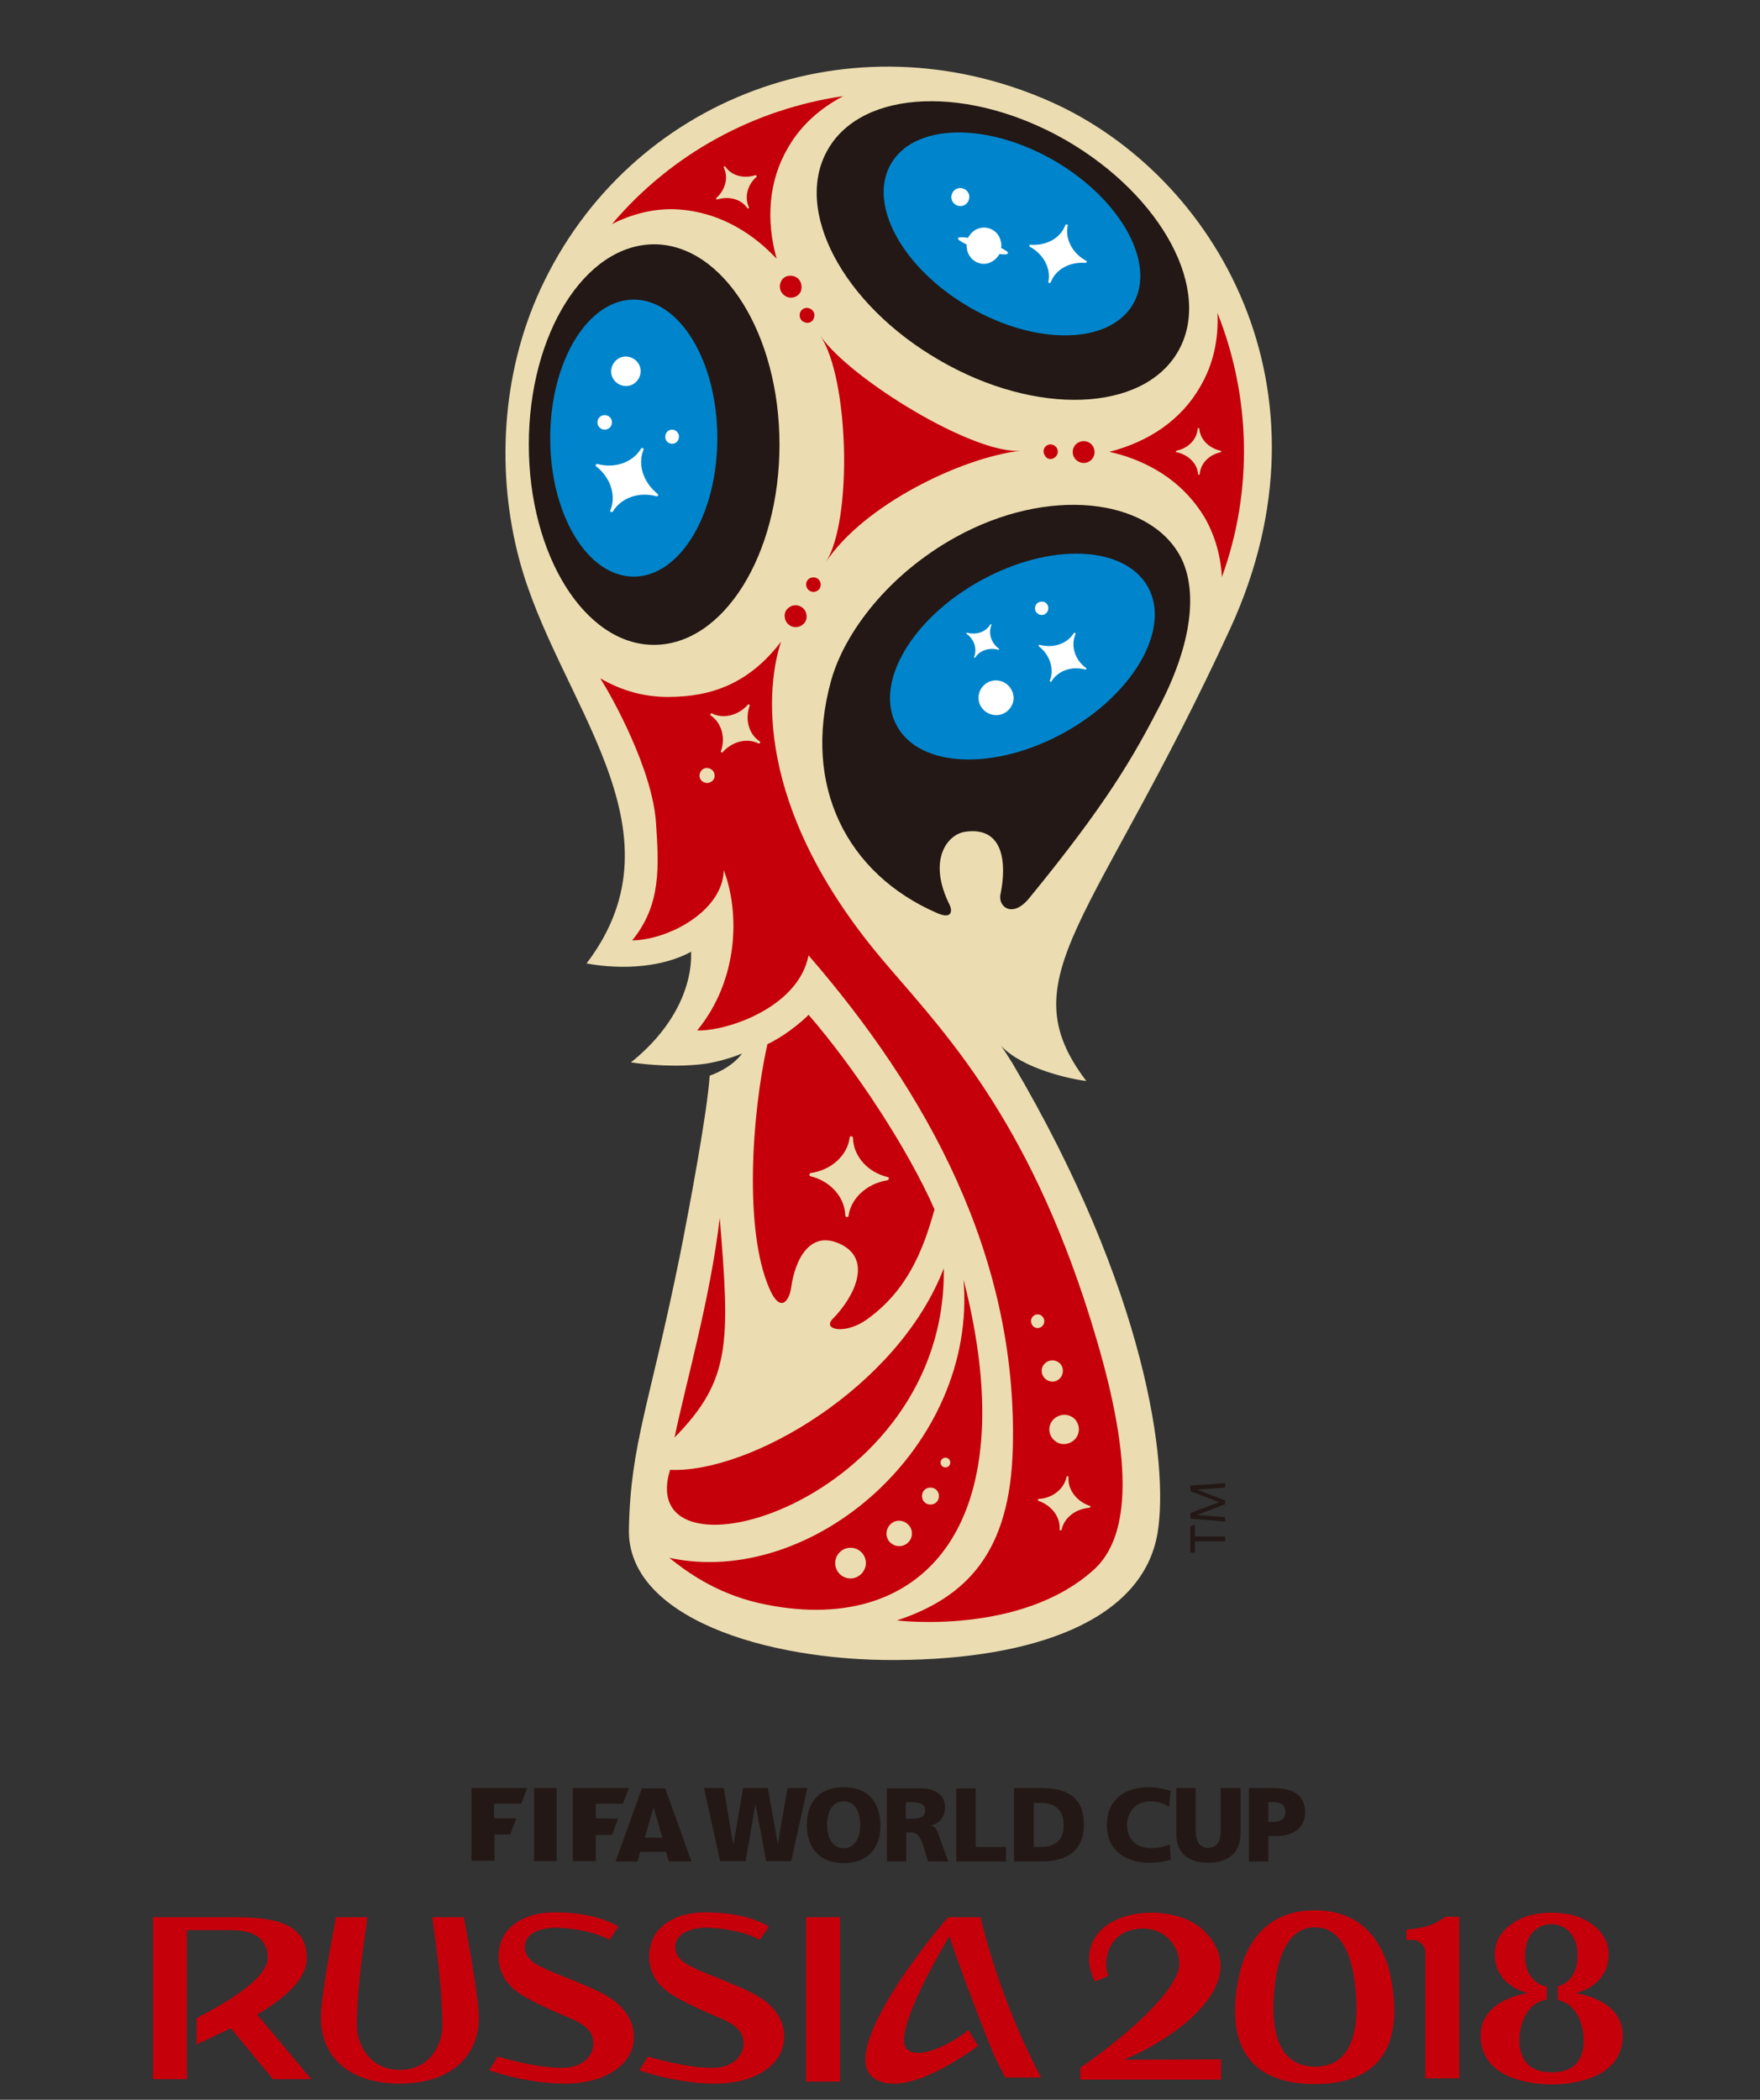
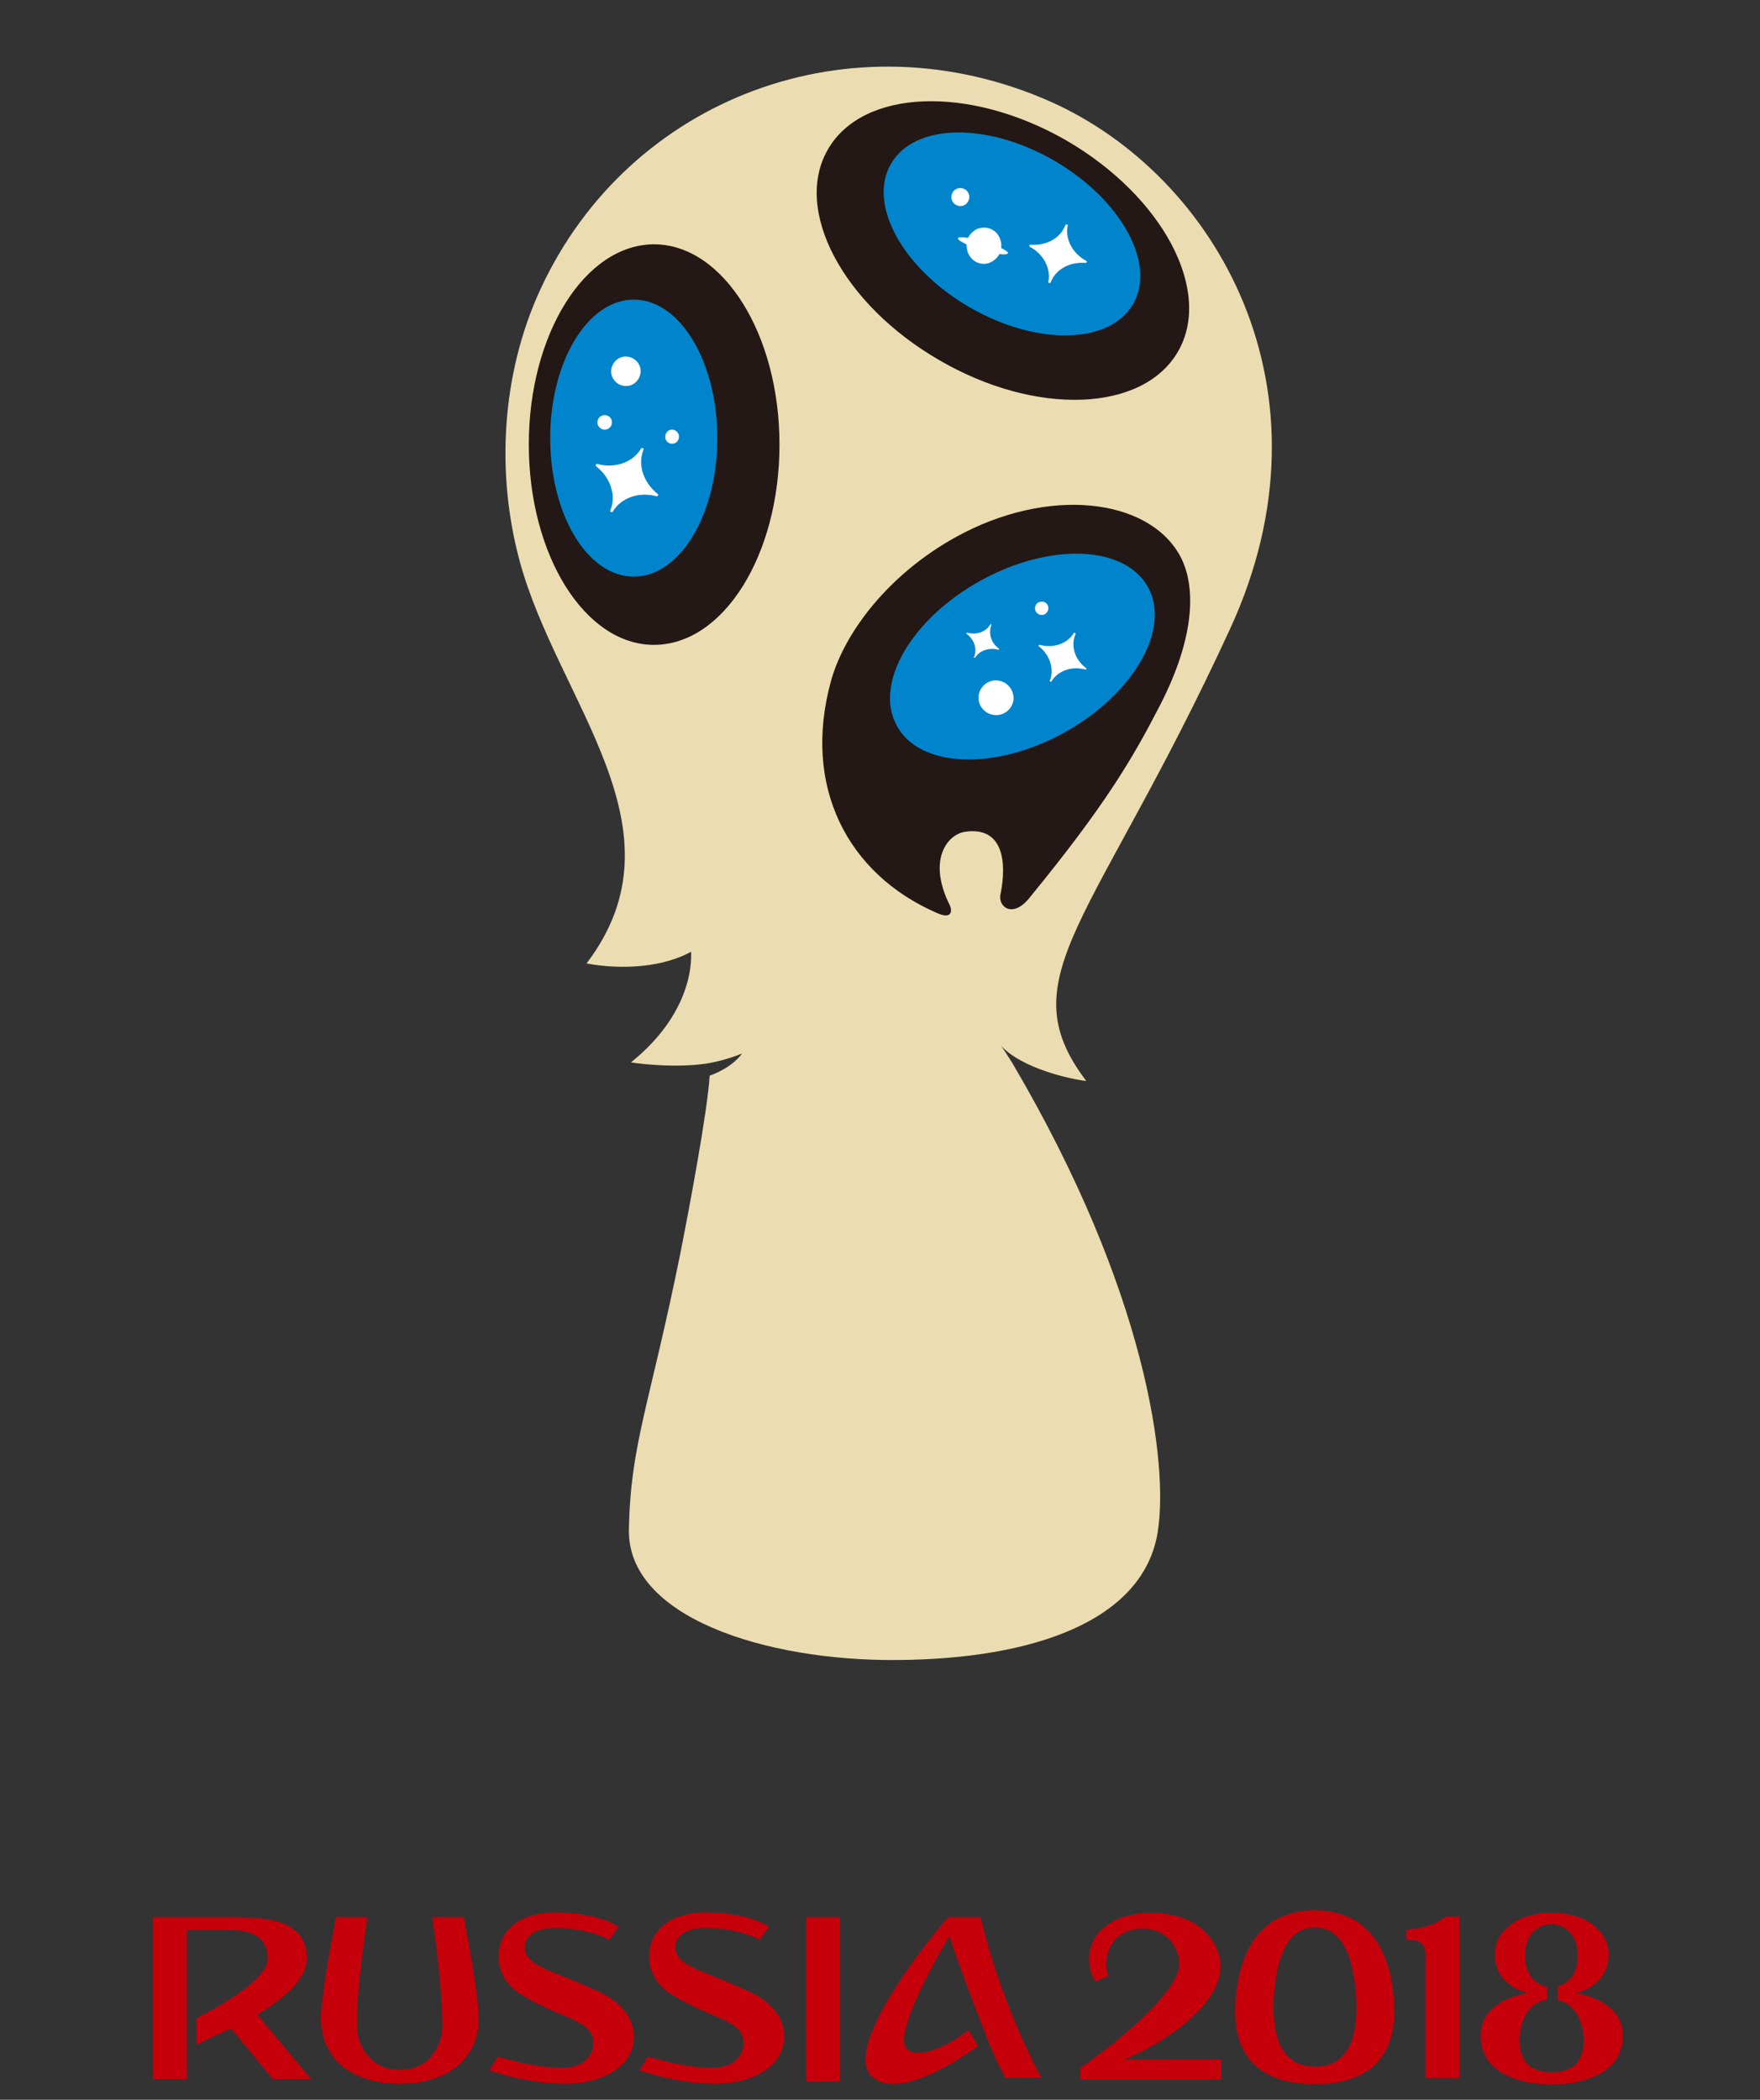
<svg xmlns="http://www.w3.org/2000/svg" version="1.1" id="layer" x="0px" y="0px" viewBox="0 0 436 520" style="enable-background:new 0 0 436 520;" xml:space="preserve">
  <rect x="0" y="0" width="436" height="520" fill="#333333" stroke="none" />
  <style type="text/css"> .st0{fill:#C6000B;} .st1{fill:#231815;} .st2{fill:#EBDDB1;} .st3{fill:#0085CD;} .st4{fill:#FFFFFF;} </style>
  <g>
    <path class="st0" d="M242.9,474.8h-8c-3.3,3.5-28.1,33.8-18.2,40c6.9,4.3,19.5-3.8,25.6-8.1l-2.4-4c-4.3,3.6-12.3,7.5-15.2,4.8 c-4.2-3.9,10.5-28,10.5-28c1.5,5,9.8,27.1,11.7,30.8l2.1,4.2h8.9c-0.8-1.6-1.7-3.2-2.4-4.8C250.3,499.2,245.6,486.2,242.9,474.8 M186.4,493.6c-1.9-1-4.6-2.1-8.4-3.7c-2.9-1.1-5.1-2-6.4-2.7c-1.3-0.6-2.4-1.3-3.1-2.1c-0.8-0.8-1.2-1.8-1.2-2.9 c0-1.4,0.6-2.5,1.9-3.4s3.5-1.4,5.6-1.4c3.8,0,9.7,0.9,13.4,3l2.3-3.3c-2.6-1.5-7.3-3.5-15.9-3.5c-7.3,0-11.4,3.4-12.7,6.2 c-1.7,3.4-2.1,9.4,3.7,13.6c2.1,1.5,6.2,3.6,12.1,6.1l0.3,0.1c1.5,0.6,2.7,1.3,3.5,1.8s1.4,1.2,1.9,1.8c0.9,1.4,1.7,4.8-1.5,7.3 c-1.4,1.1-3.3,1.6-5.7,1.6c-6.6,0-15.7-2.8-15.7-2.8l-2.1,3.4c0,0,9,3.3,18.7,3.3c10.4,0,15.9-4.8,16.9-9.4 C195.1,501.7,192.8,496.9,186.4,493.6 M149.1,493.6c-1.9-1-4.6-2.1-8.4-3.7c-2.9-1.1-5.1-2-6.4-2.7c-1.3-0.6-2.4-1.3-3.1-2.1 c-0.8-0.8-1.2-1.8-1.2-2.9c0-1.4,0.6-2.5,1.9-3.4c1.3-0.9,3.6-1.4,5.6-1.4c3.8,0,9.7,0.9,13.5,3l2.2-3.3c-2.6-1.5-7.3-3.5-15.9-3.5 c-7.3,0-11.4,3.4-12.7,6.2c-1.7,3.4-2.1,9.4,3.7,13.6c2.1,1.5,6.2,3.6,12.2,6.1l0.3,0.1c1.5,0.6,2.7,1.3,3.5,1.8s1.4,1.2,1.9,1.8 c0.9,1.4,1.7,4.8-1.5,7.3c-1.4,1.1-3.3,1.6-5.7,1.6c-6.6,0-15.7-2.8-15.7-2.8l-2.1,3.4c0,0,9,3.3,18.7,3.3 c10.4,0,15.9-4.8,16.9-9.4C157.8,501.7,155.5,496.9,149.1,493.6 M354.7,476.6c-2.1,0.7-2.2,0.8-6.3,1.3v2.5h1.3 c2,0,3.4,1.4,3.4,3.2v31.1h8.4v-40h-3.4C356.7,475.6,355.6,476.3,354.7,476.6 M298.5,478.4c-6.5-6.8-23.3-6.4-27.6,2.1 c-2.7,5.3,0.4,10.2,0.4,10.2s3.4-1.3,3.3-1.5c-1.2-1.6-1.2-10,6.4-11.4c8.4-1.5,12.5,6.1,10.7,10.8c-3.1,8-17.8,19.2-24.1,23.5v2.9 h34.9v-5l-24.1,0.1C290.8,505,310.8,491.1,298.5,478.4 M199.7,515.5h8.4v-40.7h-8.4V515.5z M114.9,474.8h-7.8c0,0,0.4,2.9,0.5,3.8 c0.9,6.6,2,15.9,2,23.1c0,4.2-2.8,10.9-10.5,10.9H99c-7.7,0-10.6-6.7-10.6-10.9c0-7.2,1.1-16.5,2.1-23.1c0.1-1,0.5-3.8,0.5-3.8 h-7.8c0,0-0.5,3-0.7,3.9c-0.2,1-3,15.9-3,21C79.5,509.8,87,516,99,516h0.1c12,0,19.5-6.3,19.5-16.3c0-5.1-2.8-20-3-21 C115.5,477.8,114.9,474.8,114.9,474.8 M76,484.9c0-10.1-11.4-10.1-19.1-10.1h-19v40.1h8.4V478h10.6c2.3,0,9.4,0,9.4,6.9 c0,5.5-11.9,11.9-17.6,14.9v6.5c2.7-1.3,6.4-3,8.5-4l10.4,12.6h9.5l-13.4-16C72,494,76,489.4,76,484.9 M390.7,510.8 c-1.3,1.6-3.4,2.4-6.3,2.4s-5-0.8-6.3-2.4c-1.3-1.6-1.8-3.7-1.7-6.2c0.1-2.2,1.2-8.6,6.8-9.4V492c-2.6-0.5-5.4-2.6-5.4-7.7 c0-6.4,4.3-7.8,6.5-7.8s6.5,1.4,6.5,7.8c0,4.9-2.5,7-4.9,7.6v3.4c5.3,1.1,6.3,7.1,6.4,9.3C392.5,507.1,391.9,509.2,390.7,510.8 M390.3,493.6c0,0,8.2-1.6,8.2-9.6c0-2.9-1.3-5.3-3.9-7.3s-5.9-3-10-3c-0.1,0-0.1,0-0.2,0s-0.1,0-0.2,0c-4.1,0-7.4,1-10,3 c-2.7,2-3.9,4.4-3.9,7.3c0,8,8.2,9.5,8.2,9.6c0,0-11.7,1.4-11.7,10.5c0,10.4,11.8,12.1,17.6,12.1c5.8,0,17.6-1.7,17.6-12.1 C402,495,390.3,493.6,390.3,493.6 M325.8,511.8L325.8,511.8c-6.6,0-11.7-4.7-10-20.1c0.9-8.1,3.8-14.4,9.9-14.4h0.1 c6.1,0,9,6.3,9.9,14.4C337.4,507.1,332.3,511.8,325.8,511.8 M325.8,473.1h-0.2c-11.7,0-17.3,7.9-19,18c-3.3,19.1,6.6,25,19,25h0.2 c12.3,0,22.2-5.8,19-25C343.1,481,337.5,473.1,325.8,473.1" />
-     <path class="st1" d="M209,457.7c-2.9,0-4.1-2.8-4.1-5.8c0-3.1,1.2-5.8,4.1-5.8s4.1,2.7,4.1,5.8C213.1,454.9,211.9,457.7,209,457.7 M209,442.6c-6,0-9.1,3.6-9.1,9.4c0,5.7,3.2,9.4,9.1,9.4s9.1-3.6,9.1-9.4C218,446.1,214.9,442.6,209,442.6 M225.7,450.4h-1.3v-4.1 h1.3c1.8,0,3.5,0.3,3.5,2C229.3,450.3,227.3,450.4,225.7,450.4 M230.6,452.1L230.6,452.1c2.3-0.6,3.5-2.2,3.5-4.6 c0-3.1-2.6-4.6-5.8-4.6h-8.6V461h4.8v-7.2h1c1.8,0,2.4,0.8,3.4,3.9l1,3.3h5l-1.8-5C232.3,453.8,232.2,452.5,230.6,452.1 M241.7,457.4h7.5v3.6h-12.3v-18.1h4.8V457.4z M315.4,451.2h-1.2v-4.9h1.2c1.7,0,3,0.6,3,2.4C318.4,450.6,317.1,451.2,315.4,451.2 M315.1,442.8h-5.7V461h4.8v-6.3h1.9c4.5,0,7.2-2.2,7.2-5.8C323.3,444.7,320.7,442.8,315.1,442.8 M289.8,456.8l0.2,3.8 c-1.4,0.3-2.9,0.7-5.4,0.7c-4.8,0-10.4-2.4-10.4-9.3c0-6.3,4.4-9.4,10.4-9.4c1.9,0,3.6,0.4,5.4,0.9l-0.4,3.9 c-1.5-0.9-3-1.3-4.7-1.3c-3.4,0-5.7,2.5-5.7,5.9c0,3.6,2.5,5.7,6,5.7C286.9,457.7,288.5,457.3,289.8,456.8 M257.9,457.4h-1.8v-10.9 h1.8c3.6,0,5.6,1.9,5.6,5.5C263.6,455.5,261.5,457.4,257.9,457.4 M257.8,442.8h-6.6V461h6.6c6.2,0,10.7-2.4,10.7-9.1 C268.5,444.8,264.1,442.8,257.8,442.8 M302.5,442.8h4.8v11.3c0,4.9-3.2,7.2-8,7.2c-4.7,0-7.9-2.2-7.9-7.2v-11.3h4.8v10.4 c0,2.4,0.7,4.4,3.1,4.4c2.5,0,3.1-2,3.1-4.4v-10.4H302.5z M153.1,450.4l-1.5,4h-4v6.5h-5.7v-18.1h13.9l-1.5,3.9h-6.7v3.6 L153.1,450.4L153.1,450.4z M116.7,442.8h13.9l-1.5,3.9h-6.7v3.6h5.5l-1.5,4h-3.9v6.5h-5.7v-18H116.7z M132.3,442.8h5.6v18.1h-5.6 V442.8z M200,442.8l-4,18.1h-6.2l-2.6-13.9h-0.1l-2.4,13.9h-6.3l-4-18.1h4.9l2.3,13.9h0.1l2.4-13.9h6.1l2.5,13.9l0,0l2.4-13.9 L200,442.8L200,442.8z M159.7,455.1l2.2-7.5l2.2,7.5H159.7z M159,442.9l-6.5,18.1h5.4l0.7-2.4h6.4l0.7,2.4h5.6l-6.5-18.1H159z" />
    <path class="st2" d="M145.3,238.6c9.3,1.7,19.2,0.8,25.9-2.9c0.3,8.2-3.9,18.6-14.9,27.4c4.1,0.6,11.6,1.3,18.7,0.3 c2.4-0.4,6-1.3,8.8-2.5c0,0-2,3.3-8,5.5c-0.5,8.6-5,32.6-7.3,44.2c-7.6,37.5-12.3,47-12.7,68.1c-0.5,21.8,33.8,32.6,66.1,32.4h0.2 c34.1-0.2,61.2-9.8,64.7-31.7c2.7-16.9-2.7-59.6-36-116.1c-0.9-1.4-1.8-2.9-2.8-4.3c5.3,5.7,17.4,8.3,21.1,8.7 c-19.6-25.8,2-39,35.6-111.9c27.3-59.2-3.4-112.3-44.4-130.6c-49.3-21.9-104.5-1-126.4,46.4c-9.9,21.4-10.9,46.1-5.2,67.2 C138.1,173.8,170.7,205.2,145.3,238.6" />
-     <path class="st0" d="M302.4,112c-2.9,0.6-5,2.8-5.2,5.4c0,0.1-0.1,0.2-0.2,0.2s-0.2-0.1-0.2-0.2c-0.2-2.6-2.4-4.8-5.3-5.4 c-0.1,0-0.2-0.1-0.2-0.2c0-0.1,0.1-0.2,0.2-0.2c2.9-0.6,5-2.8,5.2-5.4c0-0.1,0.1-0.2,0.2-0.2s0.2,0.1,0.2,0.2 c0.2,2.6,2.4,4.8,5.2,5.4c0.1,0,0.2,0.1,0.2,0.2C302.6,111.9,302.5,112,302.4,112 M301.6,77.5c0.3,6.5-1,12.7-4.3,18.3 c-4.7,8.2-12.7,13.6-22.5,16.1c4.2,0.9,8,2.4,11.5,4.4c5.2,3,9.3,7.1,12.2,12c2.5,4.4,3.9,9.4,4.2,14.6 C310.5,121.4,309.8,98.1,301.6,77.5 M167.1,356c14.1-14.3,13.7-23.7,11.2-54.4C175.9,321.9,170,342,167.1,356 M233.8,314.1 c-11.4,29.6-48.2,50.8-67.8,49.9C156.6,394.3,234.7,372.4,233.8,314.1 M270.1,373.2c0,0.1-0.1,0.2-0.3,0.2 c-3.4,0.3-6.2,2.5-6.8,5.4c0,0.1-0.1,0.2-0.3,0.2c-0.1,0-0.2-0.1-0.2-0.3c0.2-3-2-5.9-5.2-7c-0.1,0-0.2-0.2-0.2-0.3 c0-0.1,0.1-0.2,0.3-0.2c3.4-0.2,6.2-2.5,6.8-5.4c0-0.2,0.1-0.2,0.3-0.2c0.1,0,0.2,0.1,0.2,0.3c-0.2,3,2,5.9,5.2,7 C270.1,372.9,270.1,373,270.1,373.2 M255.8,326.1c0.6-0.7,1.6-0.8,2.3-0.2c0.7,0.6,0.8,1.7,0.2,2.4c-0.6,0.7-1.6,0.8-2.3,0.2 C255.3,327.8,255.2,326.8,255.8,326.1 M262.4,337.5c1.1,0.9,1.2,2.6,0.3,3.7c-0.9,1.1-2.5,1.3-3.7,0.3c-1.1-0.9-1.3-2.6-0.3-3.7 C259.7,336.7,261.3,336.6,262.4,337.5 M266.4,356.3c-1.3,1.5-3.6,1.8-5.1,0.5c-1.6-1.3-1.8-3.6-0.5-5.1s3.6-1.8,5.2-0.5 C267.5,352.5,267.7,354.8,266.4,356.3 M187.9,184.1c-2.9-1.4-6.5-0.5-8.9,2.2c-0.1,0.1-0.2,0.1-0.3,0c-0.1-0.1-0.2-0.2-0.1-0.3 c1.2-3.4,0.1-7-2.5-8.8c-0.1-0.1-0.2-0.2-0.1-0.4c0.1-0.1,0.2-0.2,0.4-0.1c2.8,1.4,6.5,0.5,8.9-2.2c0.1-0.1,0.2-0.1,0.3,0 c0.1,0.1,0.2,0.2,0.1,0.3c-1.2,3.4-0.2,7,2.5,8.8c0.1,0.1,0.2,0.3,0.1,0.4C188.1,184.1,188,184.2,187.9,184.1 M175.4,193.9 c-1,0.1-2-0.6-2.1-1.6s0.6-2,1.6-2.1s2,0.6,2.1,1.6C177.2,192.8,176.5,193.7,175.4,193.9 M218.2,237.2 c-31.7-37.8-28.3-67.6-24.7-78.3c-7.9,10.3-17.1,13.7-28.1,13.7c-5.7,0-11.3-1.5-16.5-4.5c-0.1,0-0.1-0.1-0.2-0.1 c2.9,4.5,12.9,22.5,13.8,35.7c0.7,10.7,1.4,20.3-5.9,29.2c9.4-0.2,22.5-7.5,22.7-17.4c4,10.5,3.7,27.2-6.6,39.7 c7.4,0.2,25.1-5.7,27.6-18.6c29.2,33.7,51.8,74.3,50.6,121.9c-0.6,25.8-11.3,37-28.7,42.8c0,0,30.6,3.8,48.7-12.5 c12.6-11.3,6.6-39.8-2.3-66.9C252.6,273.6,231.7,253.3,218.2,237.2 M210.2,301.1c0,0.2-0.2,0.4-0.4,0.3c-0.2,0-0.4-0.2-0.4-0.4 c-0.1-4.4-3.6-8.5-8.6-9.7c-0.2,0-0.3-0.2-0.3-0.4c0-0.2,0.1-0.3,0.3-0.4c5.1-0.7,9.1-4.3,9.7-8.8c0-0.2,0.2-0.4,0.4-0.3 c0.2,0,0.4,0.2,0.4,0.4c0.1,4.5,3.6,8.5,8.6,9.7c0.2,0,0.3,0.2,0.3,0.4c0,0.2-0.2,0.3-0.4,0.4C214.8,293.1,210.8,296.7,210.2,301.1 M214.7,326.8c9.8-7,13.9-16.7,16.8-27.3c-6.6-15-19.6-34.8-31.2-48.2c-0.1,0.2-4.6,4.6-10.2,7.3c-3.9,17.5-5.8,46.2,0.5,60.5 c2.6,6.1,4.9,3.3,5.4-0.3c1-7.1,4.8-14.4,12.4-10.6c7.8,3.9,3.1,13.2-2.2,18.5C203.7,329.4,209.5,330.5,214.7,326.8 M228.4,370.5 c0-1.2,0.9-2.1,2.1-2.1s2.1,0.9,2.1,2.1s-0.9,2.1-2.1,2.1S228.4,371.7,228.4,370.5 M222.8,382.9c-1.8,0-3.2-1.4-3.2-3.1 s1.4-3.2,3.1-3.2s3.2,1.4,3.2,3.1C226,381.4,224.5,382.9,222.8,382.9 M234.2,361c0.7,0,1.2,0.5,1.2,1.2s-0.5,1.2-1.2,1.2 c-0.6,0-1.2-0.5-1.2-1.2S233.6,361,234.2,361 M210.7,390.9c-2.1,0-3.8-1.7-3.8-3.8c0-2.1,1.7-3.8,3.8-3.8c2.1,0,3.8,1.7,3.8,3.8 C214.5,389.1,212.8,390.9,210.7,390.9 M238.7,316.9c3.4,41.3-37.4,76.5-72.9,68.9c3.8,3,11,8.6,22.2,11.2 C228,406,254.5,378.4,238.7,316.9 M270.1,114.1c1.2-0.9,1.4-2.6,0.5-3.8s-2.6-1.4-3.8-0.5c-1.2,0.9-1.4,2.6-0.5,3.8 C267.3,114.8,268.9,115,270.1,114.1 M196.9,68.5c-1.4-0.6-3,0-3.5,1.4c-0.6,1.4,0.1,3,1.5,3.6s3-0.1,3.5-1.4 C198.9,70.7,198.3,69,196.9,68.5 M253,111.6c-11.5,1.2-42.6-17.8-49.9-28.6c7.2,10.2,8.2,45.7,1.5,56.2 C213.9,125.1,238.1,113.3,253,111.6 M177.5,49c2.2-2,3-5.1,1.8-7.5c0-0.1,0-0.2,0.1-0.3c0.1-0.1,0.2,0,0.3,0.1 c1.5,2.2,4.5,3,7.4,2.1c0.1,0,0.2,0,0.3,0.1c0.1,0.1,0.1,0.2,0,0.3c-2.3,2-3,5.1-1.9,7.5c0.1,0.1,0,0.2-0.1,0.3 c-0.1,0.1-0.2,0-0.3-0.1c-1.5-2.2-4.6-3-7.4-2.1c-0.1,0-0.2,0-0.3-0.1C177.4,49.2,177.4,49.1,177.5,49 M182.8,56.4 c3.5,2,6.7,4.6,9.6,7.7c-2.7-9.7-2-19.3,2.8-27.5c3.2-5.6,8-9.8,13.7-12.8C187,27,166.5,37.9,151.6,55.5c4.7-2.4,9.7-3.7,14.8-3.7 C172,51.9,177.6,53.4,182.8,56.4 M261.3,113.3c0.8-0.6,1-1.7,0.4-2.5s-1.7-1-2.5-0.4s-0.9,1.7-0.3,2.5 C259.4,113.8,260.5,113.9,261.3,113.3 M199.3,79.8c0.9,0.4,2,0,2.3-1c0.4-0.9,0-2-1-2.4c-0.9-0.4-2,0-2.4,1 C197.9,78.4,198.3,79.5,199.3,79.8 M201.6,146.6c1-0.1,1.8-0.9,1.7-1.9c0-1-0.9-1.8-1.9-1.7c-1,0-1.8,0.9-1.7,1.9 C199.8,145.9,200.6,146.6,201.6,146.6 M197.3,155.3c1.5-0.1,2.7-1.4,2.5-2.9c-0.1-1.5-1.4-2.6-2.9-2.5s-2.7,1.4-2.5,2.9 C194.5,154.2,195.7,155.4,197.3,155.3" />
    <path class="st1" d="M292.3,137.6c-7.9-14.3-32.7-17.2-55.5-4.6c-16.5,9.1-27.5,23.4-30.9,35.5c-7.3,26.3,4.1,48,26.2,57.6 c3.8,1.7,3.8-0.6,3.2-1.9c-5.6-11.1-0.7-17.5,3.7-18.2c9.9-1.5,10.3,8.2,8.9,15.2c-0.9,3.2,2.8,6.4,7,1.3 c19.1-23.3,25.8-34.9,32.5-47.9C296.2,157.5,296.3,144.9,292.3,137.6 M232.7,89.2c23.9,13.9,50.4,12.9,59.1-2.1 s-3.7-38.4-27.6-52.3C240.2,21,213.7,22,205.1,37C196.4,52,208.8,75.4,232.7,89.2 M162.1,60.5c-17.2,0-31.1,22.2-31.1,49.6 s13.9,49.6,31,49.6c17.2,0,31.1-22.2,31.1-49.6C193.1,82.8,179.2,60.6,162.1,60.5" />
    <path class="st3" d="M284.4,145.4c-5.8-10.4-24.3-11.1-41.5-1.6s-26.5,25.6-20.7,36c5.7,10.4,24.3,11.1,41.5,1.6 C280.8,171.9,290.1,155.8,284.4,145.4 M240.2,76.1c16.6,9.6,34.7,9.2,40.5-0.8s-3-25.9-19.5-35.5c-16.6-9.6-34.7-9.3-40.5,0.8 C214.9,50.6,223.6,66.5,240.2,76.1 M157,74.2c-11.4,0-20.7,15.3-20.7,34.3c0,18.9,9.2,34.3,20.7,34.3c11.4,0,20.7-15.3,20.7-34.3 C177.7,89.6,168.5,74.2,157,74.2" />
    <path class="st4" d="M247.3,160.9c0.1,0,0.2,0,0.2-0.1s0-0.2-0.1-0.2c-1.9-1.4-2.6-3.8-1.8-5.8c0-0.1,0-0.2-0.1-0.2s-0.2,0-0.2,0.1 c-1.1,1.8-3.4,2.6-5.7,2c-0.1,0-0.2,0-0.2,0.1s0,0.2,0.1,0.2c1.9,1.4,2.6,3.8,1.8,5.7c0,0.1,0,0.2,0.1,0.2s0.2,0,0.2-0.1 C242.7,161.1,245,160.3,247.3,160.9 M266.4,157.1c0.1-0.1,0-0.3-0.1-0.4c-0.1,0-0.3,0-0.3,0.1c-1.6,2.6-5,3.8-8.4,2.9 c-0.1,0-0.2,0-0.3,0.1c-0.1,0.1,0,0.2,0.1,0.3c2.7,2.1,3.8,5.6,2.7,8.4c-0.1,0.1,0,0.3,0.1,0.3c0.1,0.1,0.3,0,0.3-0.1 c1.6-2.6,5-3.8,8.3-2.9c0.1,0,0.3,0,0.3-0.1c0.1-0.1,0-0.3-0.1-0.3C266.3,163.4,265.2,160,266.4,157.1 M246.7,168.5 c-2.4,0-4.3,2-4.3,4.3c0,2.4,2,4.3,4.4,4.3s4.3-2,4.3-4.3C251,170.4,249.1,168.5,246.7,168.5 M259.7,150.6c0-0.9-0.7-1.7-1.7-1.6 c-0.9,0-1.6,0.7-1.6,1.7c0,0.9,0.8,1.6,1.7,1.6C259,152.3,259.7,151.5,259.7,150.6 M239.6,62c0.6,2.4,2.9,3.8,5.2,3.2 c1.2-0.4,2.2-1.2,2.8-2.3c1.2,0.2,2,0.1,2.1-0.2c0.1-0.3-0.6-0.7-1.7-1.3c0.1-0.5,0.1-1.1-0.1-1.7c-0.5-2.4-2.9-3.8-5.2-3.2 c-1.3,0.3-2.3,1.3-2.9,2.4c-1.4-0.2-2.4-0.2-2.5,0.1c-0.1,0.3,0.8,0.9,2.1,1.5C239.5,61,239.5,61.5,239.6,62 M238.3,51 c1.2-0.2,2-1.4,1.8-2.6s-1.4-2-2.6-1.8s-2,1.4-1.8,2.6C235.9,50.4,237.1,51.2,238.3,51 M269.1,64.6c-3.4-1.8-5.3-5.4-4.6-8.7 c0-0.2,0-0.3-0.2-0.3c-0.1-0.1-0.3,0-0.4,0.2c-1.2,3.2-4.7,5.1-8.6,4.8c-0.1,0-0.3,0.1-0.3,0.2s0,0.3,0.1,0.3 c3.4,1.8,5.3,5.4,4.6,8.7c0,0.1,0.1,0.3,0.2,0.3s0.3,0,0.4-0.2c1.2-3.2,4.7-5.1,8.6-4.8c0.1,0,0.3-0.1,0.3-0.2 C269.3,64.9,269.2,64.7,269.1,64.6 M159.4,111.4c0.1-0.2,0-0.4-0.2-0.4c-0.2-0.1-0.4,0-0.4,0.1c-2,3.4-6.5,5-10.8,3.8 c-0.2,0-0.3,0-0.4,0.2c-0.1,0.2,0,0.3,0.1,0.4c3.6,2.8,5,7.3,3.5,10.9c-0.1,0.2,0,0.4,0.2,0.4s0.4,0,0.4-0.1c2-3.4,6.5-5,10.8-3.8 c0.2,0,0.3,0,0.4-0.2s0-0.3-0.1-0.4C159.4,119.5,157.9,115.1,159.4,111.4 M155.1,95.6c2,0,3.6-1.7,3.6-3.7s-1.7-3.6-3.7-3.6 s-3.6,1.7-3.6,3.7S153.1,95.6,155.1,95.6 M149.8,106.4c1,0,1.8-0.8,1.8-1.8s-0.8-1.8-1.8-1.8s-1.8,0.8-1.8,1.8 C148,105.6,148.8,106.4,149.8,106.4 M166.5,106.4c-1,0-1.7,0.8-1.7,1.8s0.8,1.7,1.7,1.7c1,0,1.7-0.8,1.7-1.8 C168.2,107.2,167.4,106.4,166.5,106.4" />
  </g>
-   <path class="st1" d="M294.9,377.9v6.6h1.1v-2.8h7.5v-1.2H296v-2.8L294.9,377.9z M294.9,367.9v1.4l7.1,2.7l-7.1,2.7v1.4l8.6,0.7v-1.1 l-7-0.5l7-2.7v-0.9l-7-2.7l7-0.5v-1.1L294.9,367.9z" />
</svg>